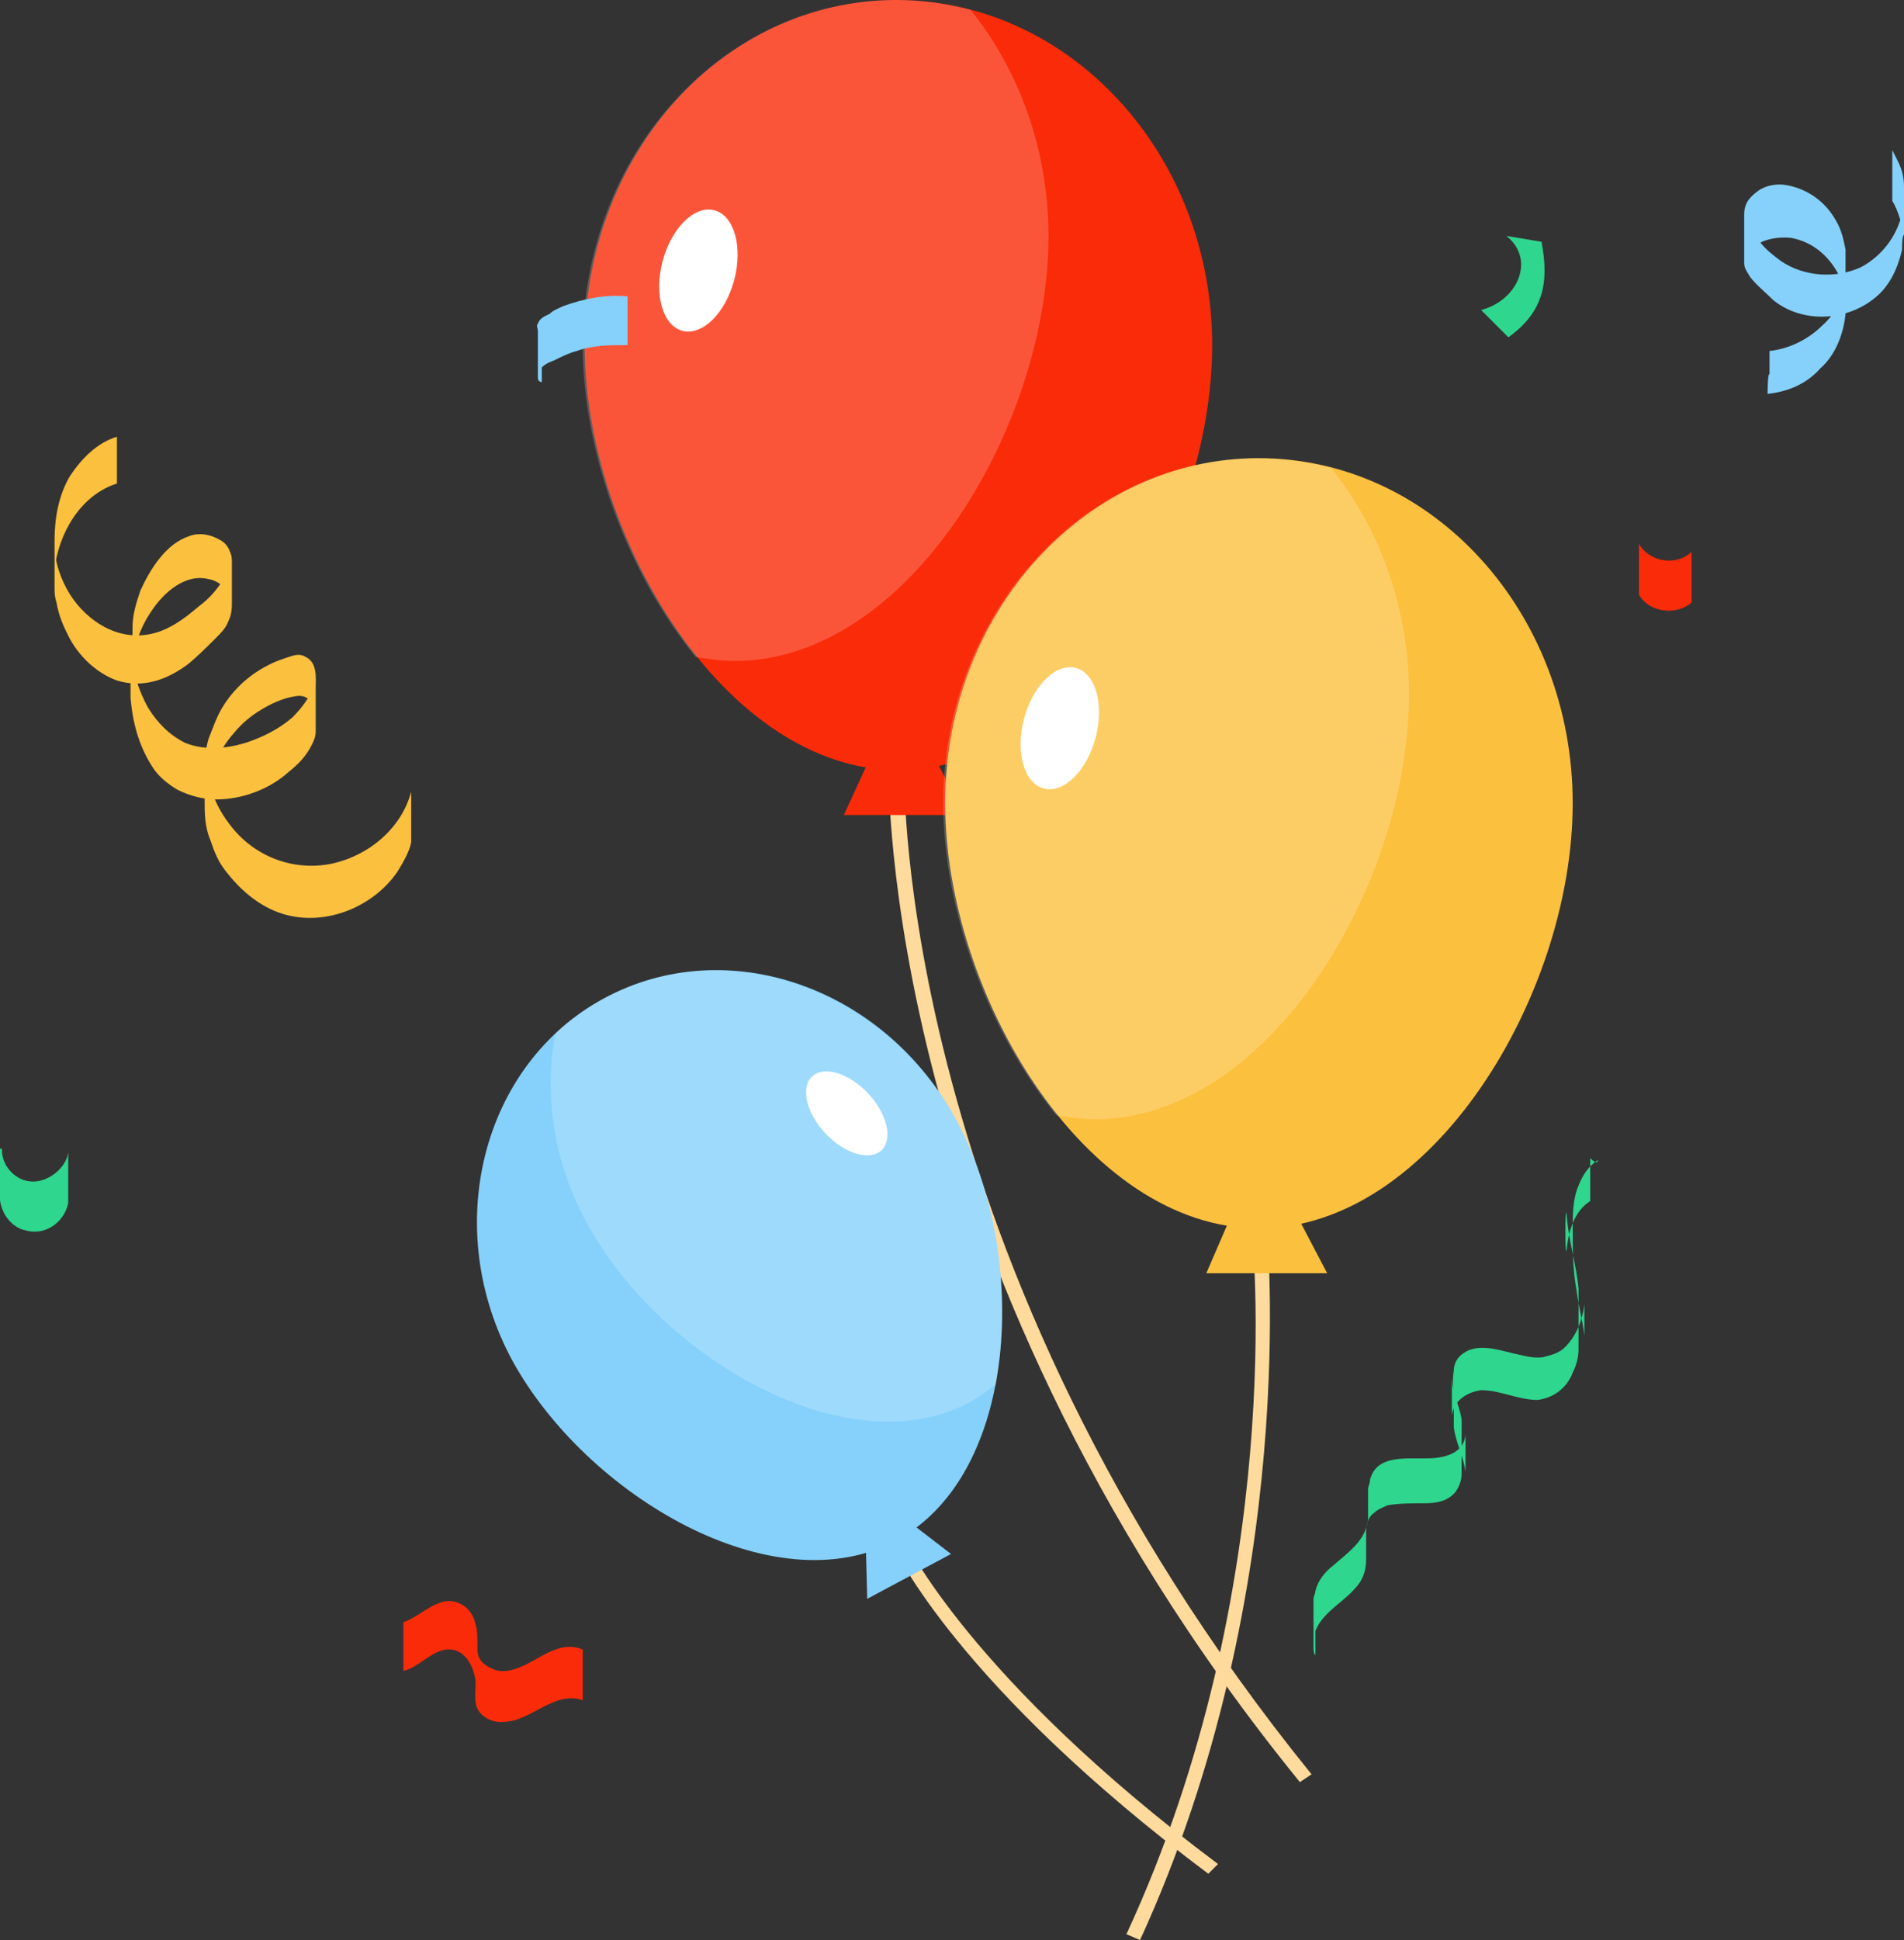
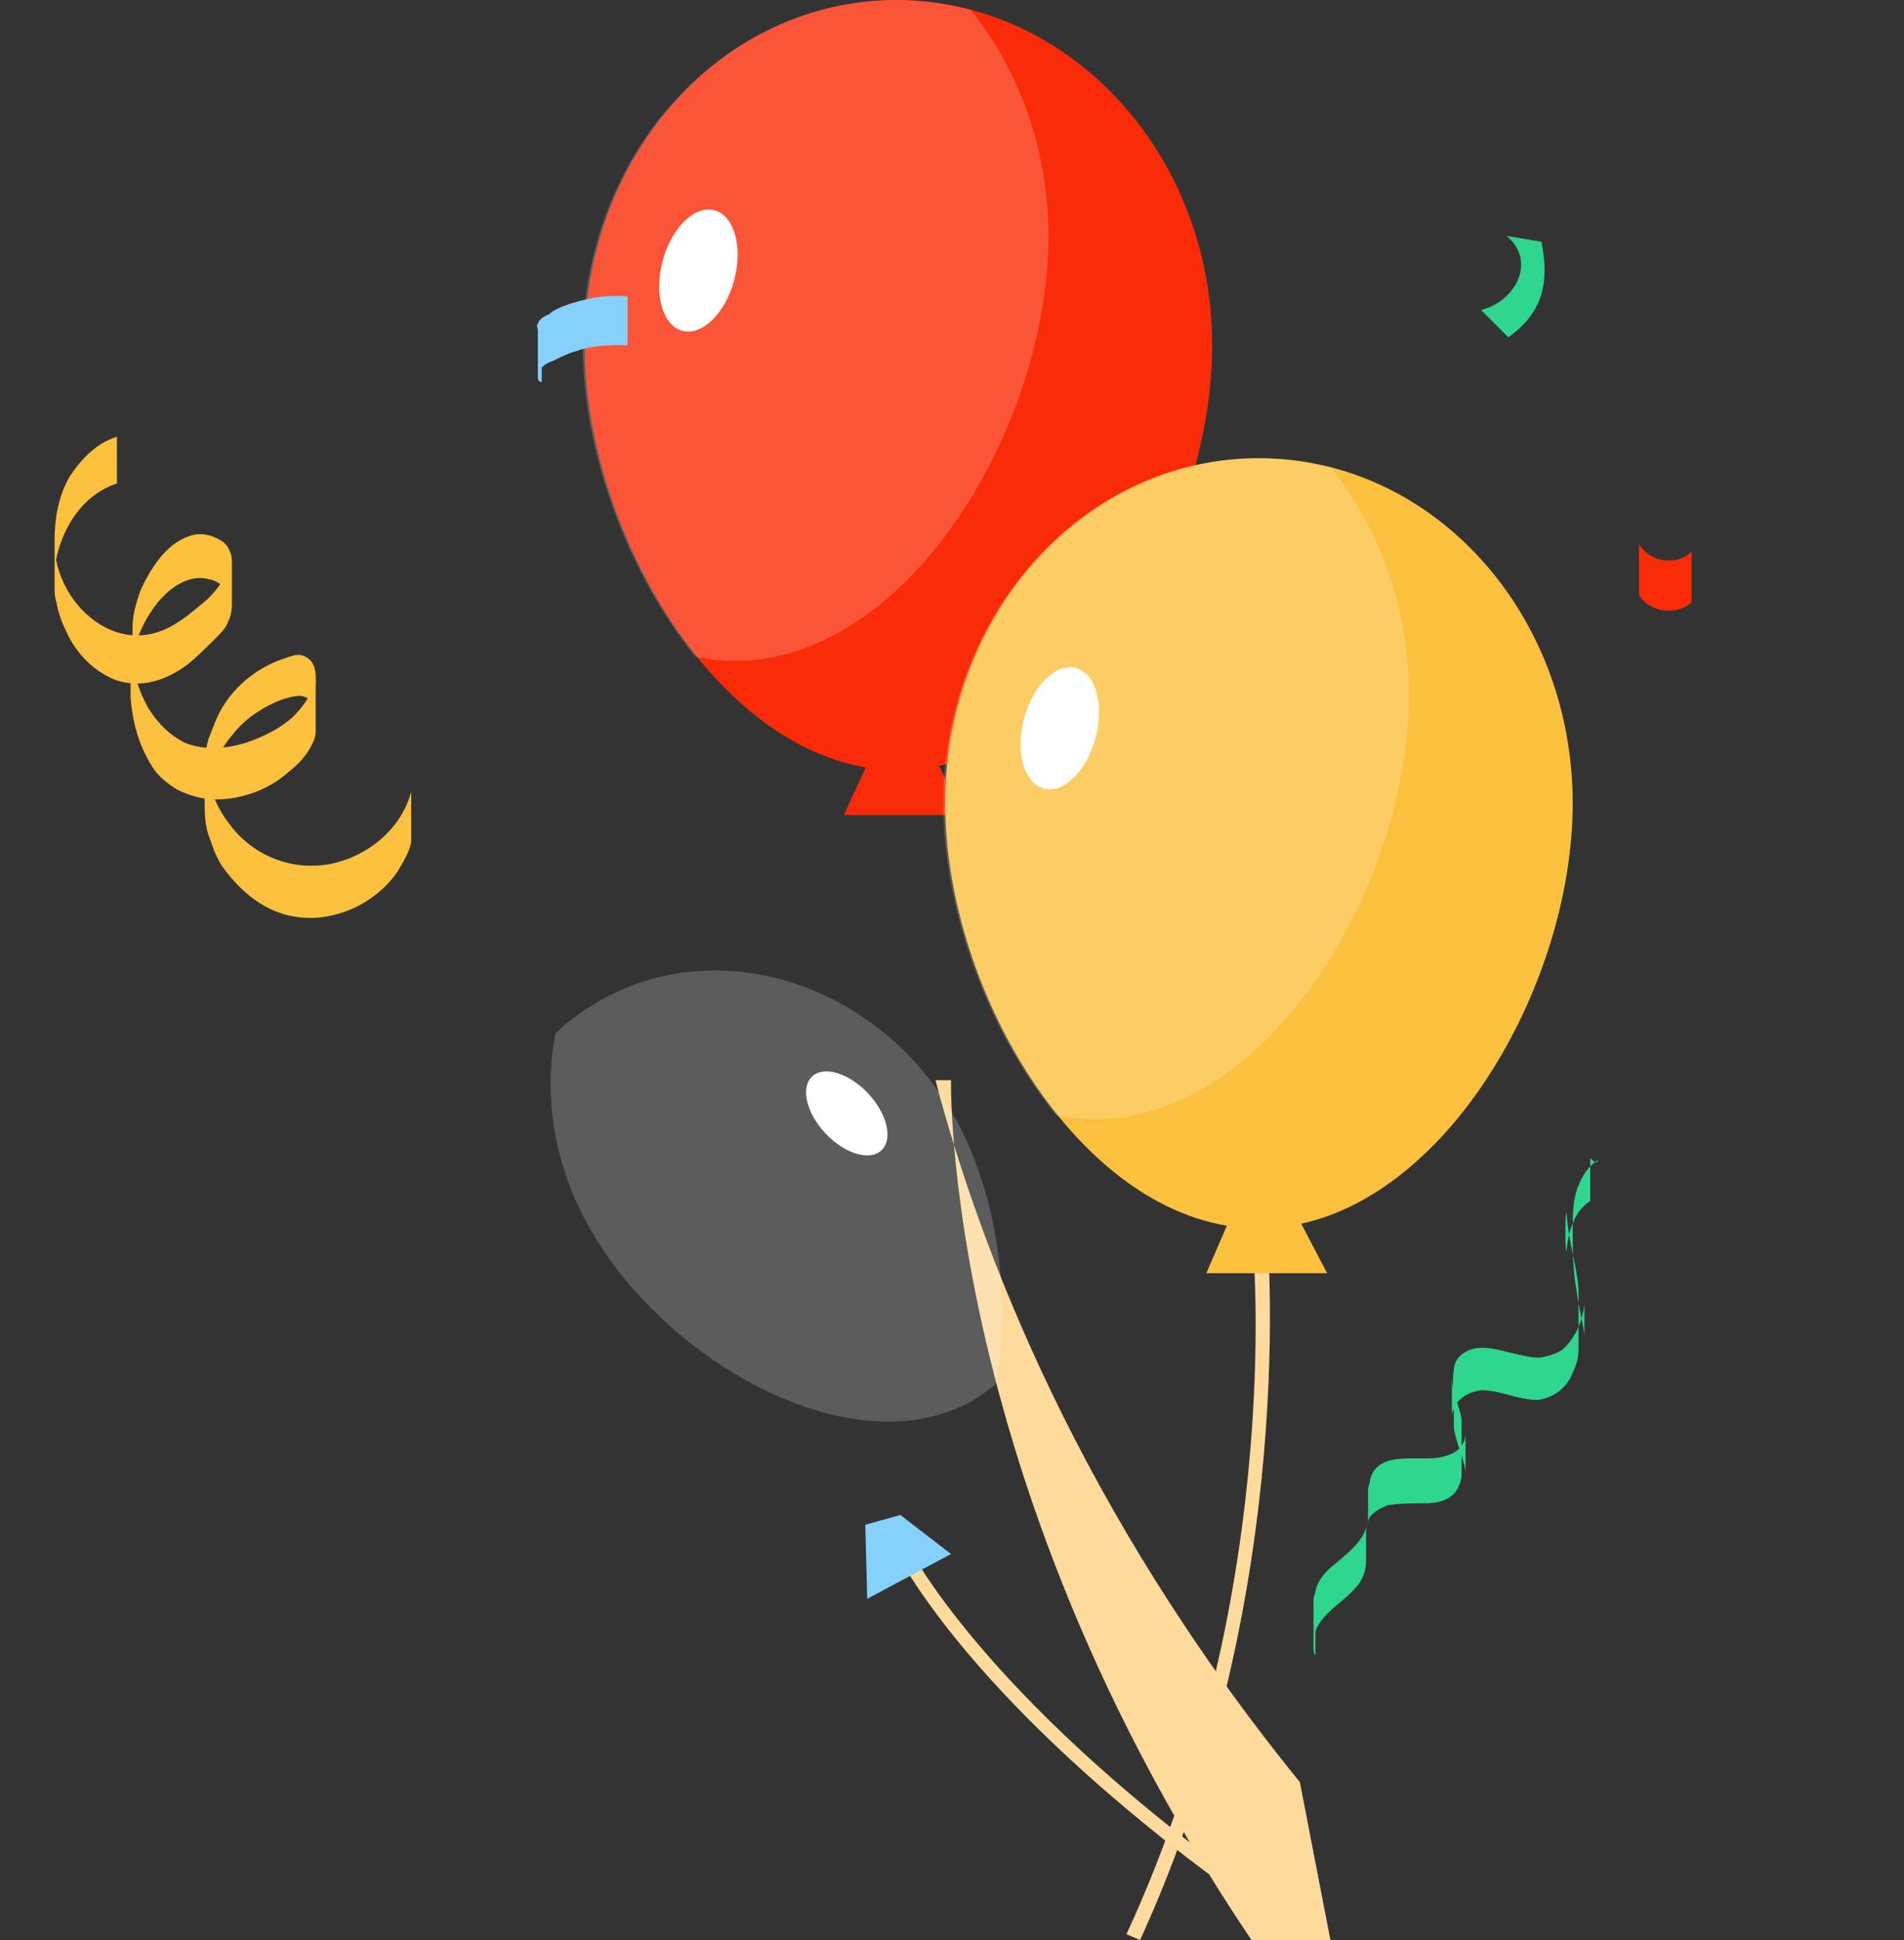
<svg xmlns="http://www.w3.org/2000/svg" version="1.1" id="图层_1" x="0px" y="0px" viewBox="0 0 97.7 99.5" style="enable-background:new 0 0 97.7 99.5;" xml:space="preserve">
  <rect x="0" y="0" width="97.7" height="99.5" fill="#333333" stroke="none" />
  <g>
    <g>
      <g>
        <g>
-           <path style="fill:#FEDA9C;" d="M66.7,91.4C55.4,77.5,50.3,64.1,48,55.4c-2.5-9.5-2.4-15.9-2.4-15.9l0.8,0      c0,0.2-0.5,25.1,20.9,51.5L66.7,91.4z" />
+           <path style="fill:#FEDA9C;" d="M66.7,91.4C55.4,77.5,50.3,64.1,48,55.4l0.8,0      c0,0.2-0.5,25.1,20.9,51.5L66.7,91.4z" />
        </g>
        <g>
          <path style="fill:#FA2B08;" d="M62.2,17.7c0,9.8-7.2,21.8-16.1,21.8s-16.1-12-16.1-21.8S37.1,0,46,0S62.2,7.9,62.2,17.7z" />
        </g>
        <g style="opacity:0.2;">
          <path style="fill:#FFFFFF;" d="M29.9,17.7c0,5.5,2.3,11.7,5.8,16c0.7,0.1,1.3,0.2,2,0.2c8.9,0,16.1-12,16.1-21.8      c0-4.4-1.5-8.5-4-11.6C48.6,0.2,47.3,0,46,0C37.1,0,29.9,7.9,29.9,17.7z" />
        </g>
        <g>
          <polygon style="fill:#FA2B08;" points="45,38.1 43.3,41.8 49.5,41.8 47.3,37.6     " />
        </g>
        <g>
          <ellipse transform="matrix(0.257 -0.966 0.966 0.257 13.21 44.887)" style="fill:#FFFFFF;" cx="35.8" cy="13.9" rx="3.2" ry="1.9" />
        </g>
      </g>
      <g>
        <g>
          <path style="fill:#FEDA9C;" d="M58.5,99.5l-0.7-0.3c8.3-17.9,6.5-36,6.4-36.2l0.8-0.1C65,63.1,66.8,81.4,58.5,99.5z" />
        </g>
        <g>
          <path style="fill:#FCC03F;" d="M80.7,41.2c0,9.8-7.2,21.8-16.1,21.8s-16.1-12-16.1-21.8s7.2-17.7,16.1-17.7S80.7,31.4,80.7,41.2      z" />
        </g>
        <g style="opacity:0.2;">
          <path style="fill:#FFFFFF;" d="M48.4,41.2c0,5.5,2.3,11.7,5.8,16c0.7,0.1,1.3,0.2,2,0.2c8.9,0,16.1-12,16.1-21.8      c0-4.4-1.5-8.5-4-11.6c-1.2-0.3-2.5-0.5-3.8-0.5C55.7,23.5,48.4,31.4,48.4,41.2z" />
        </g>
        <g>
          <polygon style="fill:#FCC03F;" points="63.5,61.6 61.9,65.3 68.1,65.3 65.9,61.1     " />
        </g>
        <g>
          <ellipse transform="matrix(0.257 -0.966 0.966 0.257 4.273 80.288)" style="fill:#FFFFFF;" cx="54.4" cy="37.4" rx="3.2" ry="1.9" />
        </g>
      </g>
      <g>
        <g>
          <g>
            <path style="fill:#FEDA9C;" d="M62,96.1c-12.8-9.6-16.1-16.6-16.2-16.9l0.6-0.3c0,0.1,3.4,7.2,16.1,16.7L62,96.1z" />
          </g>
          <g>
-             <path style="fill:#85D1FB;" d="M26.3,69.8C30.1,76.7,39.7,82.4,46,79s6.8-14.6,3.1-21.5S37.3,47.8,31,51.2S22.6,63,26.3,69.8z" />
-           </g>
+             </g>
          <g style="opacity:0.2;">
            <path style="fill:#FFFFFF;" d="M49.1,57.5c2.1,3.9,2.8,9.1,2,13.5c-0.4,0.3-0.8,0.6-1.3,0.9c-6.3,3.4-16-2.3-19.7-9.2       c-1.7-3.1-2.2-6.6-1.6-9.7c0.7-0.7,1.6-1.3,2.5-1.8C37.3,47.8,45.4,50.7,49.1,57.5z" />
          </g>
          <g>
            <polygon style="fill:#85D1FB;" points="46.2,77.7 48.8,79.7 44.5,82 44.4,78.2      " />
          </g>
        </g>
        <g>
          <ellipse transform="matrix(0.728 -0.685 0.685 0.728 -27.331 45.332)" style="fill:#FFFFFF;" cx="43.5" cy="57.1" rx="1.5" ry="2.6" />
        </g>
      </g>
    </g>
    <g>
      <g>
        <path style="fill:#2FD68E;" d="M77.4,17.3L76,15.9c1.9-0.5,2.8-2.6,1.3-3.8l1.8,0.3C79.5,14.5,79.2,16,77.4,17.3z" />
      </g>
    </g>
    <g>
      <g>
-         <path style="fill:#85D1FB;" d="M90.7,20.2c1-0.1,2-0.5,2.7-1.3c0.8-0.7,1.2-1.8,1.3-2.8c0.1-0.6,0-1.3,0-1.9c0-0.5,0-0.9,0-1.4     c-0.1-0.5-0.2-1-0.5-1.5c-0.5-0.9-1.4-1.6-2.5-1.8c-0.5-0.1-1.1,0-1.5,0.3c-0.4,0.3-0.7,0.6-0.7,1.2c0,0.5,0,1,0,1.6     c0,0.3,0,0.6,0,0.9c0,0.3,0.2,0.5,0.3,0.7c0.3,0.4,0.8,0.8,1.2,1.2c1.5,1.2,3.8,1.1,5.3-0.2c0.7-0.6,1.1-1.5,1.3-2.4     c0-0.3,0-0.6,0.1-0.8c0-0.8,0-1.6,0-2.4c0-0.5-0.1-0.9-0.3-1.3c-0.1-0.2-0.2-0.4-0.3-0.6c0,0,0,0.4,0,0.4c0,0.3,0,0.6,0,0.9     c0,0.3,0,0.6,0,0.9c0,0.1,0,0.3,0,0.4c0.3,0.5,0.5,1.2,0.6,1.8c0,0,0,0,0,0c0,0,0,0.1,0,0.1c0,0.4,0,0.1,0-1c0-1,0-1.3,0-1     c0,0,0,0.1,0,0.1c0,0,0,0,0,0c-0.1,1.4-0.9,2.7-2.2,3.4c-1.3,0.6-2.9,0.5-4.1-0.3c-0.4-0.3-0.8-0.6-1.1-1     c-0.3-0.3-0.6-0.7-0.7-1.1c0,0,0,0,0,0c0,0,0,0,0-0.1c0,0.7,0,1.5,0,2.2c0,0,0,0,0,0c0,0,0,0,0,0c0.1-1,1.4-1.3,2.3-1.2     c1.1,0.2,1.9,0.9,2.4,1.8c0.3,0.5,0.4,1.1,0.5,1.7c0,0,0,0,0,0c0,0,0,0.1,0,0.1c0,0.4,0,0.1,0-1c0-1,0-1.4,0-1c0,0,0,0.1,0,0.1     c0,0,0,0,0,0c-0.1,1.1-0.5,2.1-1.3,2.8c-0.7,0.7-1.7,1.2-2.7,1.3c0,0,0,1.1,0,1.2C90.7,19.1,90.7,20.2,90.7,20.2L90.7,20.2z" />
-       </g>
+         </g>
    </g>
    <g>
      <g>
-         <path style="fill:#2FD68E;" d="M0,58.9c0,0.5,0,1.1,0,1.6c0,0.3,0,0.7,0,1c0,0.2,0.1,0.5,0.2,0.7c0.2,0.4,0.6,0.8,1.1,0.9     c1,0.3,2-0.4,2.2-1.4c0-0.1,0-0.2,0-0.4c0-0.3,0-0.6,0-0.9c0-0.3,0-0.6,0-0.9c0-0.1,0-0.2,0-0.4c-0.1,0.8-1,1.5-1.8,1.5     c-0.9,0-1.6-0.8-1.6-1.6c0,0,0,0,0,0c0,0,0,0,0,0c0,0.7,0,1.4,0,2.1c0,0,0,0,0,0c0-0.5,0-1,0-1.5c0-0.2,0-0.5,0-0.7     C0,59,0,58.8,0,58.9L0,58.9z" />
-       </g>
+         </g>
    </g>
    <g>
      <g>
-         <path style="fill:#FA2B08;" d="M20.7,85.7c0.8-0.2,1.4-1,2.2-1.1c0.9-0.1,1.4,0.8,1.5,1.6c0,0,0,0,0,0c0.1,0.9,0.1-2.9,0-1.9     c0,0.1,0,0.2,0,0.3c0,0.6,0,1.2,0,1.9c0,0.4-0.1,0.9,0.2,1.3c0.3,0.4,0.9,0.6,1.4,0.5c1.3-0.1,2.5-1.6,3.9-1.1c0,0,0-0.4,0-0.4     c0-0.3,0-0.6,0-0.9c0-0.3,0-0.6,0-0.9c0,0,0-0.3,0-0.4c-1.2-0.5-2.2,0.5-3.2,0.9c-0.5,0.2-1,0.3-1.4,0.1c-0.5-0.2-0.8-0.5-0.8-1     c0,0,0,0,0,0c0,2.1,0,2.8,0,2c0,0,0-0.1,0-0.1c0-0.1,0-0.2,0-0.3c0-0.6,0-1.2,0-1.8c0-0.4,0-0.8-0.1-1.1     c-0.1-0.5-0.4-0.9-0.9-1.1c-1-0.4-1.9,0.7-2.8,1c0,0,0,0.4,0,0.4c0,0.3,0,0.6,0,0.9c0,0.3,0,0.6,0,0.9     C20.7,85.4,20.7,85.7,20.7,85.7L20.7,85.7z" />
-       </g>
+         </g>
    </g>
    <g>
      <g>
        <path style="fill:#FA2B08;" d="M84.1,30.5c0.5,0.9,1.9,1.1,2.7,0.4c0,0,0-0.4,0-0.4c0-0.3,0-0.6,0-0.9c0-0.3,0-0.6,0-0.9     c0-0.1,0-0.1,0-0.2c0-0.1,0-0.1,0-0.2c-0.7,0.7-2.1,0.6-2.7-0.4c0,0,0,0.4,0,0.4c0,0.3,0,0.6,0,0.9c0,0.3,0,0.6,0,0.9     c0,0.1,0,0.1,0,0.2C84.1,30.3,84.1,30.4,84.1,30.5L84.1,30.5z" />
      </g>
    </g>
    <g>
      <g>
        <path style="fill:#85D1FB;" d="M32.2,15.2c-1.1-0.1-2.2,0.1-3.3,0.5c-0.2,0.1-0.5,0.2-0.7,0.4c-0.2,0.1-0.5,0.2-0.6,0.5     c-0.1,0.1,0,0.2,0,0.4c0,0.6,0,1.1,0,1.7c0,0.2,0,0.5,0,0.7c0,0.1,0.1,0.2,0.2,0.2c0,0,0-1.1,0-1.2c0-0.3,0-0.6,0-0.9     c0,0,0-0.4,0-0.4c-0.1,0-0.2-0.2-0.2-0.3c0,0.8,0,1.6,0,2.4c0,0,0,0,0,0c0,0,0,0,0,0c0.1-0.4,0.5-0.6,0.8-0.7     c0.4-0.2,0.8-0.4,1.2-0.5c0.8-0.3,1.7-0.3,2.6-0.3c0,0,0-1.1,0-1.2C32.2,16.3,32.2,15.2,32.2,15.2L32.2,15.2z" />
      </g>
    </g>
    <g>
      <g>
        <path style="fill:#2FD68E;" d="M82,59.5c-0.5,0.3-0.8,0.8-1,1.3c-0.3,0.7-0.3,1.5-0.3,2.2c0,1.1,0,2.1,0.2,3.2     c0.1,0.8,0.3,1.5,0.4,2.3c0,0,0,0,0,0c0,0,0,0.1,0,0.1c0,0.4,0,0.1,0-0.9c0-1,0-1.3,0-0.9c0,0,0,0.1,0,0.1c0,0,0,0,0,0     c-0.1,0.8-0.4,1.6-1,2.2c-0.3,0.3-0.7,0.4-1.1,0.5c-0.5,0.1-1.1-0.1-1.6-0.2c-0.8-0.2-1.8-0.5-2.5,0c-0.3,0.2-0.5,0.5-0.5,0.9     c-0.1,0.5,0,1,0,1.4c0,0.5,0,1,0,1.5c0.1,0.8,0.5,1.5,0.6,2.3c0,0,0,0,0,0c0,0.4,0,0.1,0-1c0-1.1,0-1.4,0-1c0,0,0,0,0,0     c0,0.5-0.3,0.9-0.8,1.1c-0.5,0.2-1,0.2-1.5,0.2c-1,0-2.3-0.1-2.6,1.1c0,0.2-0.1,0.3-0.1,0.5c0,0.6,0,1.3,0,1.9c0,0.3,0,0.6,0,1     c0,0.1,0,0.2,0,0.3c0,0.1,0,0.1,0,0.2c0-0.7,0-1.3,0-2c0,0,0,0.1,0,0.1c0,0,0,0,0,0c-0.1,1.1-1,1.7-1.8,2.4     c-0.4,0.3-0.8,0.8-0.9,1.3c0,0.1-0.1,0.3-0.1,0.4c0,0.4,0,0.8,0,1.2c0,0.4,0,0.9,0,1.3c0,0.1,0,0.3,0.1,0.4c0-0.1,0-0.3,0-0.4     c0-0.3,0-0.6,0-0.9c0-0.3,0-0.6,0-0.9c0-0.1,0-0.3,0-0.4c0-0.1-0.1-0.2-0.1-0.3c0,0,0,0,0,0c0,0.1,0,0.1,0,0.2c0,0.7,0,1.4,0,2     c0,0,0,0,0-0.1c0,0,0,0,0,0c0.1-1.2,1.4-1.8,2.1-2.6c0.4-0.4,0.6-0.9,0.6-1.5c0-0.8,0-1.7,0-2.5c0-0.2,0-0.3,0-0.5     c0-0.1,0-0.2,0-0.2c0-0.9,0,2.6,0,1.8c0,0,0,0,0,0c0-0.4,0.1-0.8,0.4-1c0.2-0.2,0.5-0.3,0.7-0.4c0.6-0.1,1.3-0.1,1.9-0.1     c0.6,0,1.2-0.1,1.6-0.6c0.2-0.3,0.3-0.6,0.3-0.9c0-0.7,0-1.5,0-2.2c0-0.2,0-0.4,0-0.6c-0.1-0.7-0.5-1.4-0.5-2.2c0,0,0,0,0,0     c0-0.4,0-0.1,0,1c0,1.1,0,1.4,0,1c0,0,0,0,0,0c0.1-0.8,0.8-1.2,1.5-1.3c1,0,1.9,0.5,2.9,0.5c0.8-0.1,1.5-0.6,1.8-1.4     c0.2-0.4,0.3-0.8,0.3-1.2c0-0.3,0-0.5,0-0.8c0-0.8,0-1.5,0-2.3c-0.1-1.2-0.5-2.4-0.6-3.7c0,0,0,0,0,0c-0.1-1.1-0.1,2.6,0,1.6     c0,0,0,0,0,0c0.1-0.9,0.4-1.9,1.2-2.4c0,0,0-0.4,0-0.4c0-0.3,0-0.6,0-0.9c0-0.3,0-0.6,0-0.9C82,59.8,82,59.5,82,59.5L82,59.5z" />
      </g>
    </g>
    <g>
      <g>
        <path style="fill:#FCC03F;" d="M6,22.4c-1,0.3-1.8,1.1-2.4,2c-0.6,1-0.8,2.2-0.8,3.3c0,0.8,0,1.6,0,2.4c0,0.3,0,0.5,0.1,0.8     c0.1,0.6,0.3,1.1,0.6,1.7c0.5,1,1.4,1.9,2.5,2.3c1.3,0.4,2.5,0,3.6-0.8c0.5-0.4,1-0.9,1.5-1.4c0.2-0.2,0.5-0.5,0.6-0.8     c0.2-0.4,0.2-0.7,0.2-1.1c0-0.6,0-1.2,0-1.9c0-0.2,0-0.4-0.1-0.6c-0.1-0.3-0.3-0.5-0.5-0.6c-0.5-0.3-1.1-0.4-1.6-0.2     c-1.2,0.4-2,1.7-2.5,2.8c-0.2,0.6-0.4,1.2-0.4,1.9c0,0.4,0,0.8-0.1,1.2c0,0.8,0,1.6,0,2.4c0.1,1.2,0.4,2.4,1.1,3.5     c0.3,0.5,0.8,0.9,1.3,1.2c0.6,0.3,1.3,0.5,2,0.5c1.3,0,2.7-0.5,3.7-1.4c0.5-0.4,0.9-0.8,1.2-1.4c0.1-0.2,0.2-0.4,0.2-0.7     c0-0.1,0-0.3,0-0.4c0-0.6,0-1.2,0-1.8c0-0.5,0.1-1.3-0.5-1.6c-0.3-0.2-0.6-0.1-0.9,0c-0.3,0.1-0.6,0.2-0.8,0.3     c-1.1,0.5-2,1.3-2.6,2.3c-0.3,0.5-0.5,1.1-0.7,1.6c-0.3,1-0.2,2.1-0.2,3.1c0,0.7,0,1.4,0.3,2.1c0.2,0.6,0.4,1.1,0.8,1.6     c0.7,0.9,1.6,1.7,2.7,2.1c2.2,0.8,4.8-0.2,6.1-2.1c0.3-0.5,0.6-1,0.7-1.5c0-0.1,0-0.3,0-0.4c0-0.3,0-0.6,0-0.9c0-0.3,0-0.6,0-0.9     c0-0.1,0-0.3,0-0.4c-0.5,1.9-2.2,3.3-4.1,3.7c-2,0.4-4-0.4-5.2-2c-0.7-0.9-1.1-1.9-1.2-3c0,0,0,0,0,0c0,0,0-0.1,0-0.1     c0,0,0,0,0-0.1c0-0.4,0-0.1,0,1c0,1,0,1.3,0,1c0,0,0,0,0-0.1c0,0,0-0.1,0-0.1c0,0,0,0,0,0c0.1-1.2,0.6-2.4,1.4-3.3     c0.4-0.5,0.9-0.9,1.4-1.2c0.5-0.3,1.1-0.6,1.8-0.7c0.6-0.1,1,0.4,1,1c0,0,0,0,0,0c0,0.4,0,0.1,0-1c0-1.1,0-1.4,0-1c0,0,0,0,0,0     c-0.1,0.8-0.6,1.5-1.2,2.1c-0.7,0.6-1.5,1-2.4,1.3c-1,0.3-2.1,0.4-3.1,0c-0.8-0.4-1.4-1-1.9-1.8c-0.5-0.9-0.8-1.9-0.9-2.9     c0,0,0,0,0,0c0-0.1,0-0.1,0-0.2c0,0,0-0.1,0-0.1c-0.1,0.3-0.1,0.6,0,0.9c0,0.9,0,1.2,0,0.9c0,0,0-0.1,0-0.1c0-0.1,0-0.1,0-0.2     c0,0,0,0,0,0c0.1-1.2,0.4-2.3,1.1-3.3c0.6-0.9,1.7-1.9,2.9-1.6c0.6,0.1,1.1,0.6,1.1,1.2c0,0,0,0,0,0c0-0.2,0-0.5,0-0.7     c0-0.5,0-1,0-1.5c0,0,0,0,0,0.1c0,0,0,0,0,0c0,0.5-0.3,0.9-0.6,1.3c-0.3,0.4-0.6,0.7-1,1c-0.7,0.6-1.5,1.2-2.4,1.4     c-1.7,0.4-3.3-0.6-4.2-2c-0.5-0.8-0.8-1.7-0.8-2.6c0,0,0,0,0,0c0-0.1,0-0.1,0-0.2c0,0,0-0.1,0-0.1c0,0.6,0,1.3,0,1.9     c0,0,0-0.1,0-0.1c0-0.1,0-0.1,0-0.2c0,0,0,0,0,0C3,27.4,4.1,25.4,6,24.8c0,0,0-0.4,0-0.4c0-0.3,0-0.6,0-0.9c0-0.3,0-0.6,0-0.9     C6,22.7,6,22.4,6,22.4L6,22.4z" />
      </g>
    </g>
  </g>
</svg>